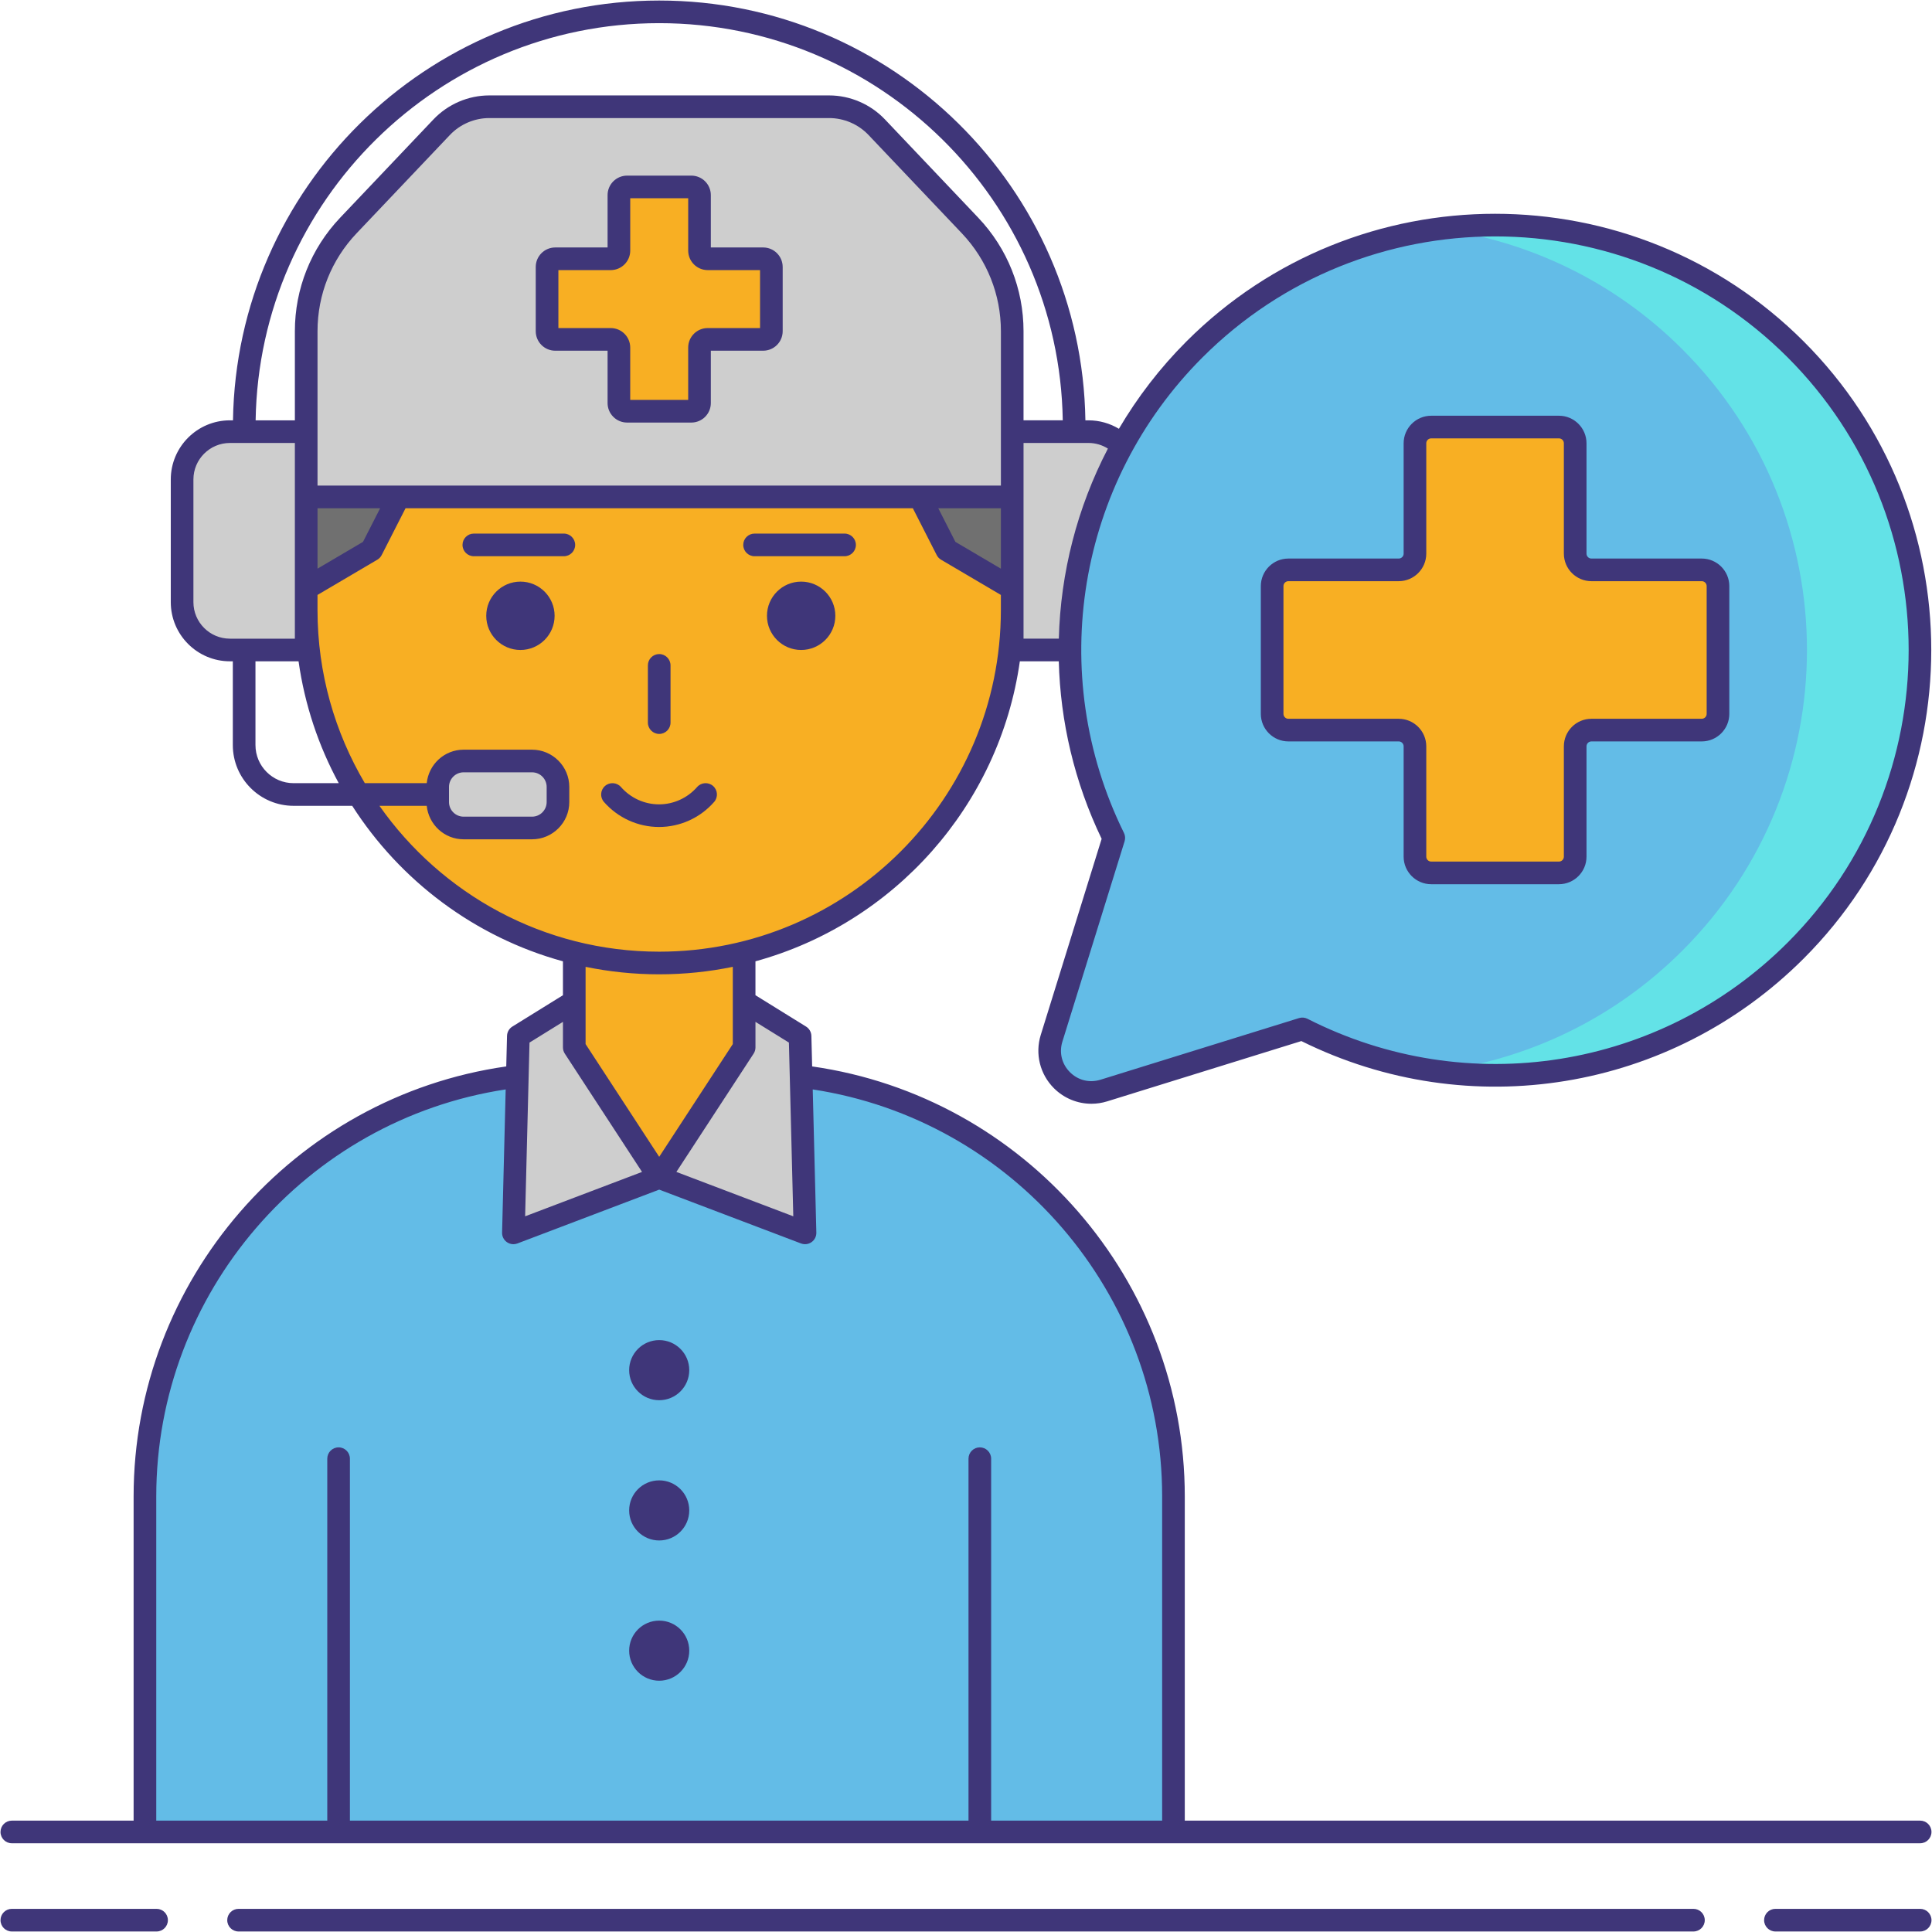
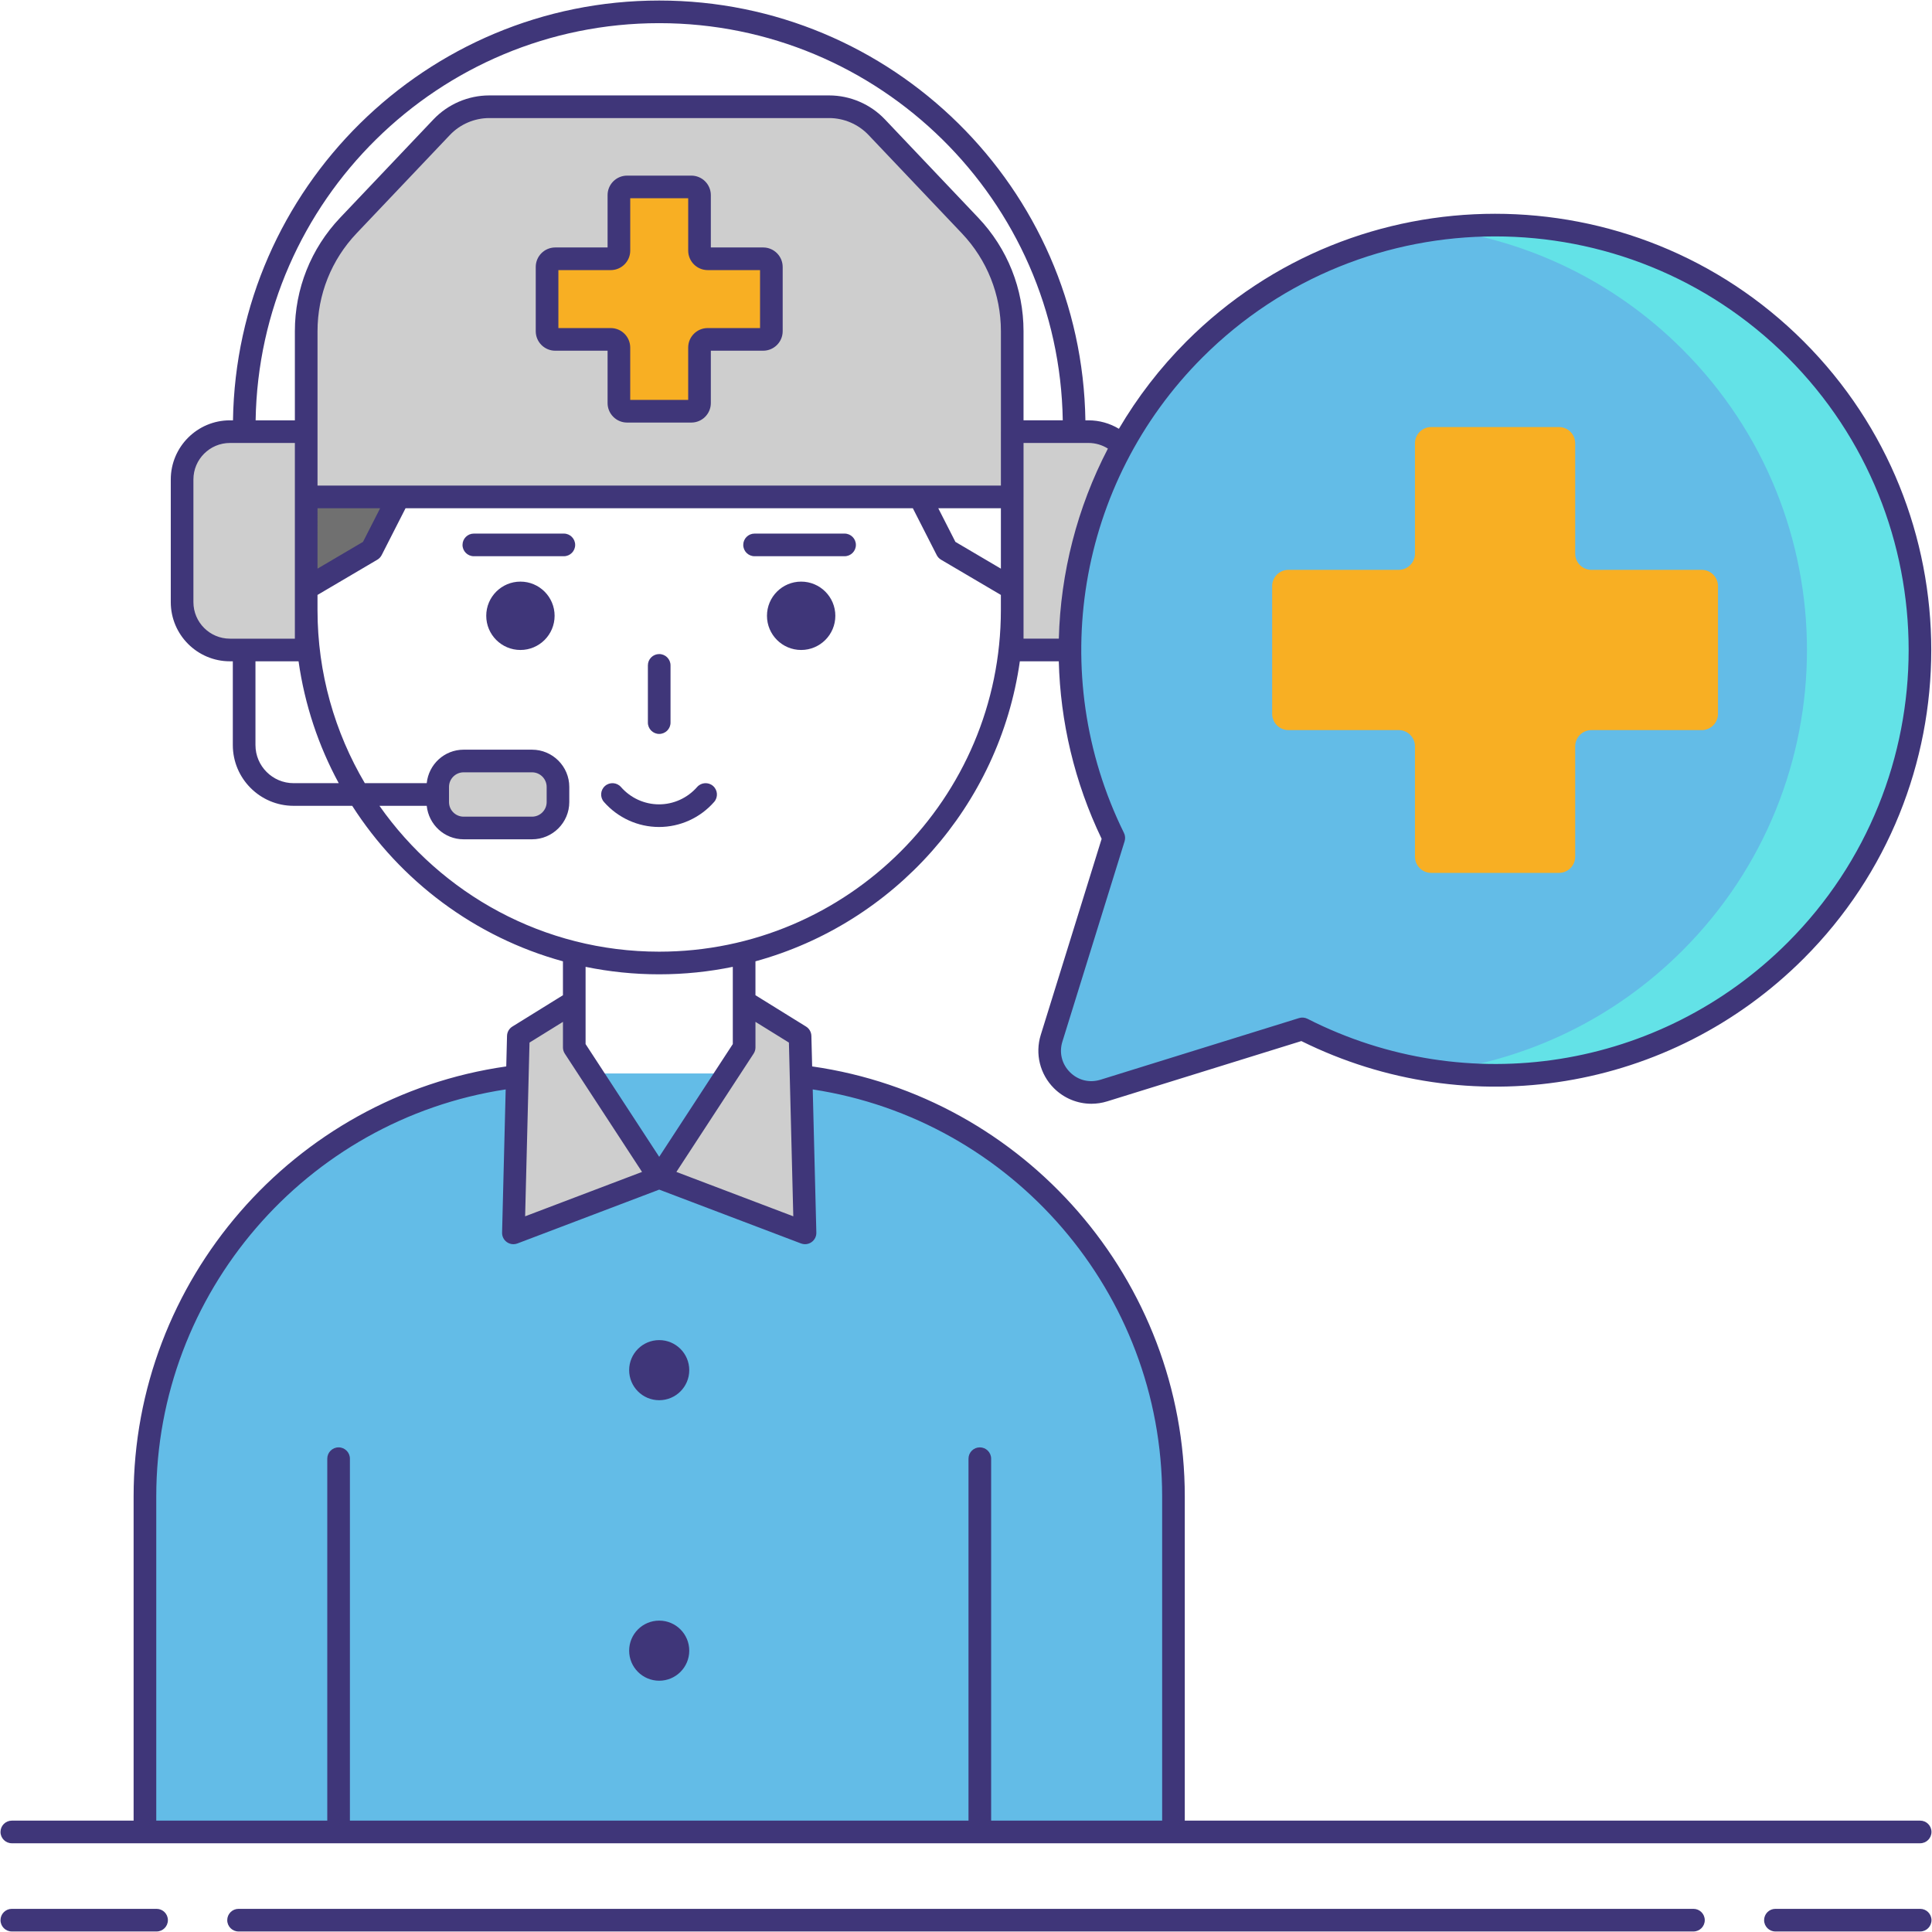
<svg xmlns="http://www.w3.org/2000/svg" id="Layer_1" height="512" viewBox="0 0 256 256" width="512">
  <g>
    <path d="m73.454 142.242c-30.122.97-54.248 25.677-54.248 56.035v44.464h136.284v-44.464c0-30.358-24.126-55.066-54.248-56.035z" fill="#63bce7" />
-     <path d="m76.095 119.765h22.507v36.261h-22.507z" fill="#f8af23" />
-     <path d="m87.348 127.601c-25.833 0-46.775-20.942-46.775-46.775v-17.246c0-25.833 20.942-46.775 46.775-46.775 25.833 0 46.775 20.942 46.775 46.775v17.246c0 25.833-20.942 46.775-46.775 46.775z" fill="#f8af23" />
    <g fill="#3f3679">
      <circle cx="68.959" cy="81.596" r="4.529" />
      <circle cx="106.157" cy="81.596" r="4.529" />
    </g>
    <circle cx="87.348" cy="181.553" fill="#3f3679" r="3.982" />
-     <circle cx="87.348" cy="200.138" fill="#3f3679" r="3.982" />
    <circle cx="87.348" cy="218.722" fill="#3f3679" r="3.982" />
    <g fill="#cecece">
      <path d="m76.095 138.79 11.253 17.236-19.32 7.336.656-26.063 7.411-4.592z" />
      <path d="m98.603 138.79-11.254 17.236 19.321 7.336-.656-26.063-7.411-4.592z" />
      <path d="m30.467 86.125h10.106v-28.93h-10.106c-3.5 0-6.338 2.837-6.338 6.338v16.255c0 3.5 2.838 6.337 6.338 6.337z" />
      <path d="m144.229 86.125h-10.106v-28.93h10.106c3.5 0 6.338 2.837 6.338 6.338v16.255c0 3.5-2.838 6.337-6.338 6.337z" />
      <path d="m70.499 109.712h-9.066c-1.899 0-3.438-1.539-3.438-3.438v-1.999c0-1.899 1.539-3.438 3.438-3.438h9.066c1.899 0 3.438 1.539 3.438 3.438v1.999c0 1.899-1.54 3.438-3.438 3.438z" />
      <path d="m116.171 16.853 12.367 13.031c3.587 3.779 5.586 8.791 5.586 14.001v21.958h-93.551v-21.959c0-5.21 2-10.222 5.586-14.001l12.367-13.031c1.642-1.73 3.922-2.709 6.307-2.709h45.031c2.385 0 4.665.98 6.307 2.71z" />
    </g>
    <path d="m101.126 34.29h-7.354c-.598 0-1.083-.485-1.083-1.083v-7.354c0-.598-.485-1.083-1.083-1.083h-8.515c-.598 0-1.083.485-1.083 1.083v7.354c0 .598-.485 1.083-1.083 1.083h-7.354c-.598 0-1.083.485-1.083 1.083v8.515c0 .598.485 1.083 1.083 1.083h7.354c.598 0 1.083.485 1.083 1.083v7.354c0 .598.485 1.083 1.083 1.083h8.515c.598 0 1.083-.485 1.083-1.083v-7.354c0-.598.485-1.083 1.083-1.083h7.354c.598 0 1.083-.485 1.083-1.083v-8.515c-.001-.598-.485-1.083-1.083-1.083z" fill="#f8af23" />
    <path d="m40.573 77.974 8.664-5.103 3.582-7.028h-12.246z" fill="#707070" />
-     <path d="m134.123 77.974-8.664-5.103-3.582-7.028h12.246z" fill="#707070" />
    <path d="m237.934 46.296c-21.997-21.997-57.661-21.997-79.658 0-17.514 17.514-21.067 43.685-10.693 64.731l-8.244 26.551c-1.321 4.254 2.67 8.245 6.924 6.924l26.307-8.168c21.151 10.761 47.674 7.31 65.364-10.38 21.997-21.996 21.997-57.661 0-79.658z" fill="#63bce7" />
    <g>
      <path d="m237.934 46.296c-12.911-12.911-30.529-18.233-47.329-15.988 11.824 1.58 23.243 6.902 32.329 15.988 21.997 21.997 21.997 57.661 0 79.658-9.083 9.083-20.497 14.402-32.315 15.981 16.796 2.245 34.407-3.073 47.315-15.981 21.997-21.996 21.997-57.661 0-79.658z" fill="#63e2e7" />
    </g>
    <path d="m225.491 75.51h-14.618c-1.189 0-2.152-.964-2.152-2.152v-14.619c0-1.189-.964-2.152-2.152-2.152h-16.927c-1.189 0-2.152.964-2.152 2.152v14.618c0 1.189-.964 2.152-2.152 2.152h-14.618c-1.189 0-2.152.964-2.152 2.152v16.927c0 1.189.964 2.152 2.152 2.152h14.618c1.189 0 2.152.964 2.152 2.152v14.618c0 1.189.964 2.152 2.152 2.152h16.927c1.189 0 2.152-.964 2.152-2.152v-14.616c0-1.189.964-2.152 2.152-2.152h14.618c1.189 0 2.152-.964 2.152-2.152v-16.928c0-1.189-.963-2.152-2.152-2.152z" fill="#f8af23" />
    <g fill="#3f3679">
      <path d="m20.748 252.932h-19.18c-.829 0-1.5.671-1.5 1.5s.671 1.5 1.5 1.5h19.179c.829 0 1.5-.671 1.5-1.5s-.671-1.5-1.499-1.5z" />
      <path d="m254.432 252.932h-19.179c-.828 0-1.5.671-1.5 1.5s.672 1.5 1.5 1.5h19.179c.828 0 1.5-.671 1.5-1.5s-.672-1.5-1.5-1.5z" />
      <path d="m224.39 252.932h-192.779c-.829 0-1.5.671-1.5 1.5s.671 1.5 1.5 1.5h192.779c.828 0 1.5-.671 1.5-1.5s-.672-1.5-1.5-1.5z" />
      <path d="m1.568 244.242h17.637 136.285 98.941c.828 0 1.5-.671 1.5-1.5s-.672-1.5-1.5-1.5h-97.441v-42.964c0-28.594-21.175-52.945-49.375-56.972l-.102-4.045c-.013-.506-.279-.971-.709-1.237l-6.702-4.153v-4.492c18.322-5.026 32.32-20.595 35.033-39.753h5.161c.206 7.989 2.067 16.005 5.678 23.523l-8.068 25.984c-.776 2.502-.108 5.206 1.744 7.058 1.342 1.342 3.131 2.062 4.965 2.062.698 0 1.403-.104 2.093-.318l25.729-7.989c22.269 11.042 48.942 6.684 66.557-10.931 22.547-22.546 22.547-59.233 0-81.779-22.547-22.547-59.232-22.547-81.779 0-3.524 3.524-6.508 7.424-8.953 11.579-1.209-.727-2.598-1.12-4.033-1.12h-.407c-.469-30.751-25.614-55.626-56.474-55.626-30.861 0-56.006 24.875-56.475 55.626h-.406c-4.322 0-7.837 3.516-7.837 7.837v16.255c0 4.322 3.516 7.838 7.837 7.838h.384v11.098c0 4.439 3.611 8.051 8.051 8.051h7.769c6.365 9.943 16.267 17.407 27.923 20.605v4.493l-6.701 4.152c-.43.266-.697.731-.709 1.237l-.102 4.045c-28.201 4.026-49.377 28.376-49.377 56.972v42.964h-16.137c-.829 0-1.5.671-1.5 1.5s.672 1.5 1.5 1.5zm98.535-108.841 4.432 2.746.58 23.02-15.49-5.881 10.234-15.675c.159-.244.244-.529.244-.82zm-47.284-71.058h-10.746v-20.459c0-4.847 1.837-9.453 5.174-12.968l12.367-13.03c1.352-1.425 3.254-2.242 5.219-2.242h45.031c1.964 0 3.867.817 5.219 2.242l12.367 13.03c3.336 3.515 5.174 8.121 5.174 12.968v13.301c0 .003-.001.006-.001.01v6.385.763h-10.746zm-10.746 3h8.298l-2.271 4.457-6.027 3.549zm90.55 0v8.007l-6.026-3.549-2.272-4.458zm26.713-19.986c10.688-10.688 24.729-16.033 38.769-16.033s28.08 5.344 38.769 16.033c21.377 21.377 21.377 56.16 0 77.537-16.837 16.837-42.405 20.899-63.622 10.103-.349-.178-.754-.211-1.125-.096l-26.307 8.168c-1.458.452-2.97.079-4.048-1s-1.452-2.591-1-4.047l8.244-26.551c.114-.367.083-.764-.087-1.108-10.389-21.072-6.206-46.392 10.407-63.006zm-12.533 12.083c-4.071 7.825-6.275 16.449-6.503 25.185h-4.677v-3.799-2.853-12.121c0-.003.001-.006.001-.01v-7.148h8.605c.92.001 1.808.264 2.574.746zm-59.455-56.372c29.206 0 53.006 23.529 53.474 52.626h-5.199v-11.81c0-5.619-2.13-10.958-5.998-15.034l-12.367-13.03c-1.916-2.019-4.611-3.177-7.395-3.177h-45.03c-2.784 0-5.479 1.158-7.395 3.177l-12.367 13.03c-3.868 4.076-5.998 9.415-5.998 15.034v11.811h-5.2c.469-29.097 24.269-52.627 53.475-52.627zm-61.719 76.72v-16.256c0-2.667 2.17-4.837 4.837-4.837h8.606v4.885 17.247 3.799h-8.606c-2.667-.001-4.837-2.171-4.837-4.838zm13.273 23.986c-2.785 0-5.051-2.266-5.051-5.051v-11.098h5.71c.817 5.77 2.649 11.218 5.325 16.148h-5.984zm11.377 3h6.266c.255 2.485 2.336 4.438 4.887 4.438h9.065c2.723 0 4.938-2.215 4.938-4.938v-2c0-2.723-2.215-4.938-4.938-4.938h-9.065c-2.551 0-4.633 1.952-4.887 4.438h-8.203c-3.977-6.734-6.27-14.576-6.27-22.948v-1.995l7.926-4.667c.246-.145.445-.357.575-.611l3.165-6.209h67.219l3.164 6.209c.129.254.329.466.575.611l7.926 4.667v1.995c0 24.965-20.31 45.275-45.275 45.275-15.316 0-28.871-7.652-37.068-19.327zm9.216-.5v-2c0-1.069.869-1.938 1.938-1.938h9.065c1.069 0 1.938.87 1.938 1.938v2c0 1.069-.87 1.938-1.938 1.938h-9.065c-1.069 0-1.938-.869-1.938-1.938zm27.853 22.827c3.34 0 6.602-.342 9.753-.991v9.308c0 .005.001.01.001.015v.911l-9.754 14.94-9.754-14.94v-5.637-4.596c3.152.648 6.414.99 9.754.99zm-17.185 9.046 4.432-2.746v3.21.179c0 .291.085.576.244.82l10.234 15.675-15.49 5.881zm-49.457 60.131c0-26.935 19.821-49.894 46.3-53.925l-.477 18.972c-.013.5.225.973.632 1.261.257.183.561.276.867.276.18 0 .36-.032.532-.098l18.789-7.134 18.789 7.134c.172.065.353.098.532.098.306 0 .61-.094.867-.276.408-.289.645-.762.632-1.261l-.478-18.972c26.478 4.032 46.299 26.991 46.299 53.925v42.964h-22.659v-47.959c0-.829-.672-1.5-1.5-1.5s-1.5.671-1.5 1.5v47.959h-81.966v-47.959c0-.829-.671-1.5-1.5-1.5s-1.5.671-1.5 1.5v47.959h-22.66v-42.964z" />
      <path d="m87.348 97.25c.829 0 1.5-.671 1.5-1.5v-7.583c0-.829-.671-1.5-1.5-1.5s-1.5.671-1.5 1.5v7.583c0 .829.672 1.5 1.5 1.5z" />
      <path d="m74.712 70.703h-11.926c-.829 0-1.5.671-1.5 1.5s.671 1.5 1.5 1.5h11.926c.829 0 1.5-.671 1.5-1.5s-.671-1.5-1.5-1.5z" />
      <path d="m99.984 73.703h11.926c.829 0 1.5-.671 1.5-1.5s-.671-1.5-1.5-1.5h-11.926c-.829 0-1.5.671-1.5 1.5s.671 1.5 1.5 1.5z" />
      <path d="m94.626 106.263c.546-.623.484-1.57-.139-2.117-.623-.546-1.571-.484-2.117.139-1.279 1.458-3.117 2.295-5.044 2.295-1.926 0-3.765-.836-5.043-2.295-.547-.624-1.494-.686-2.117-.139-.623.546-.685 1.494-.139 2.117 1.849 2.108 4.509 3.317 7.299 3.317 2.791 0 5.451-1.209 7.3-3.317z" />
      <path d="m101.126 32.79h-6.937v-6.936c0-1.424-1.159-2.583-2.583-2.583h-8.515c-1.424 0-2.583 1.159-2.583 2.583v6.936h-6.936c-1.424 0-2.583 1.159-2.583 2.583v8.515c0 1.424 1.159 2.583 2.583 2.583h6.936v6.937c0 1.424 1.159 2.583 2.583 2.583h8.515c1.424 0 2.583-1.159 2.583-2.583v-6.938h6.937c1.424 0 2.583-1.159 2.583-2.583v-8.515c-.001-1.423-1.159-2.582-2.583-2.582zm-.418 10.68h-6.937c-1.424 0-2.583 1.159-2.583 2.583v6.936h-7.68v-6.936c0-1.424-1.159-2.583-2.583-2.583h-6.935v-7.68h6.937c1.424 0 2.583-1.159 2.583-2.583v-6.937h7.68v6.937c0 1.424 1.159 2.583 2.583 2.583h6.937v7.68z" />
-       <path d="m170.718 98.241h14.619c.359 0 .652.292.652.652v14.618c0 2.014 1.639 3.652 3.652 3.652h16.927c2.014 0 3.652-1.639 3.652-3.652v-14.617c0-.36.293-.652.652-.652h14.618c2.014 0 3.652-1.639 3.652-3.652v-16.928c0-2.014-1.639-3.652-3.652-3.652h-14.618c-.359 0-.652-.292-.652-.652v-14.619c0-2.014-1.639-3.652-3.652-3.652h-16.927c-2.014 0-3.652 1.639-3.652 3.652v14.619c0 .36-.293.652-.652.652h-14.619c-2.014 0-3.652 1.639-3.652 3.652v16.927c-.001 2.014 1.638 3.652 3.652 3.652zm-.653-20.579c0-.36.293-.652.652-.652h14.619c2.014 0 3.652-1.639 3.652-3.652v-14.619c0-.36.293-.652.652-.652h16.927c.359 0 .652.292.652.652v14.619c0 2.014 1.639 3.652 3.652 3.652h14.618c.359 0 .652.292.652.652v16.927c0 .36-.293.652-.652.652h-14.618c-2.014 0-3.652 1.639-3.652 3.652v14.618c0 .36-.293.652-.652.652h-16.927c-.359 0-.652-.292-.652-.652v-14.617c0-2.014-1.639-3.652-3.652-3.652h-14.619c-.359 0-.652-.292-.652-.652z" />
    </g>
  </g>
</svg>